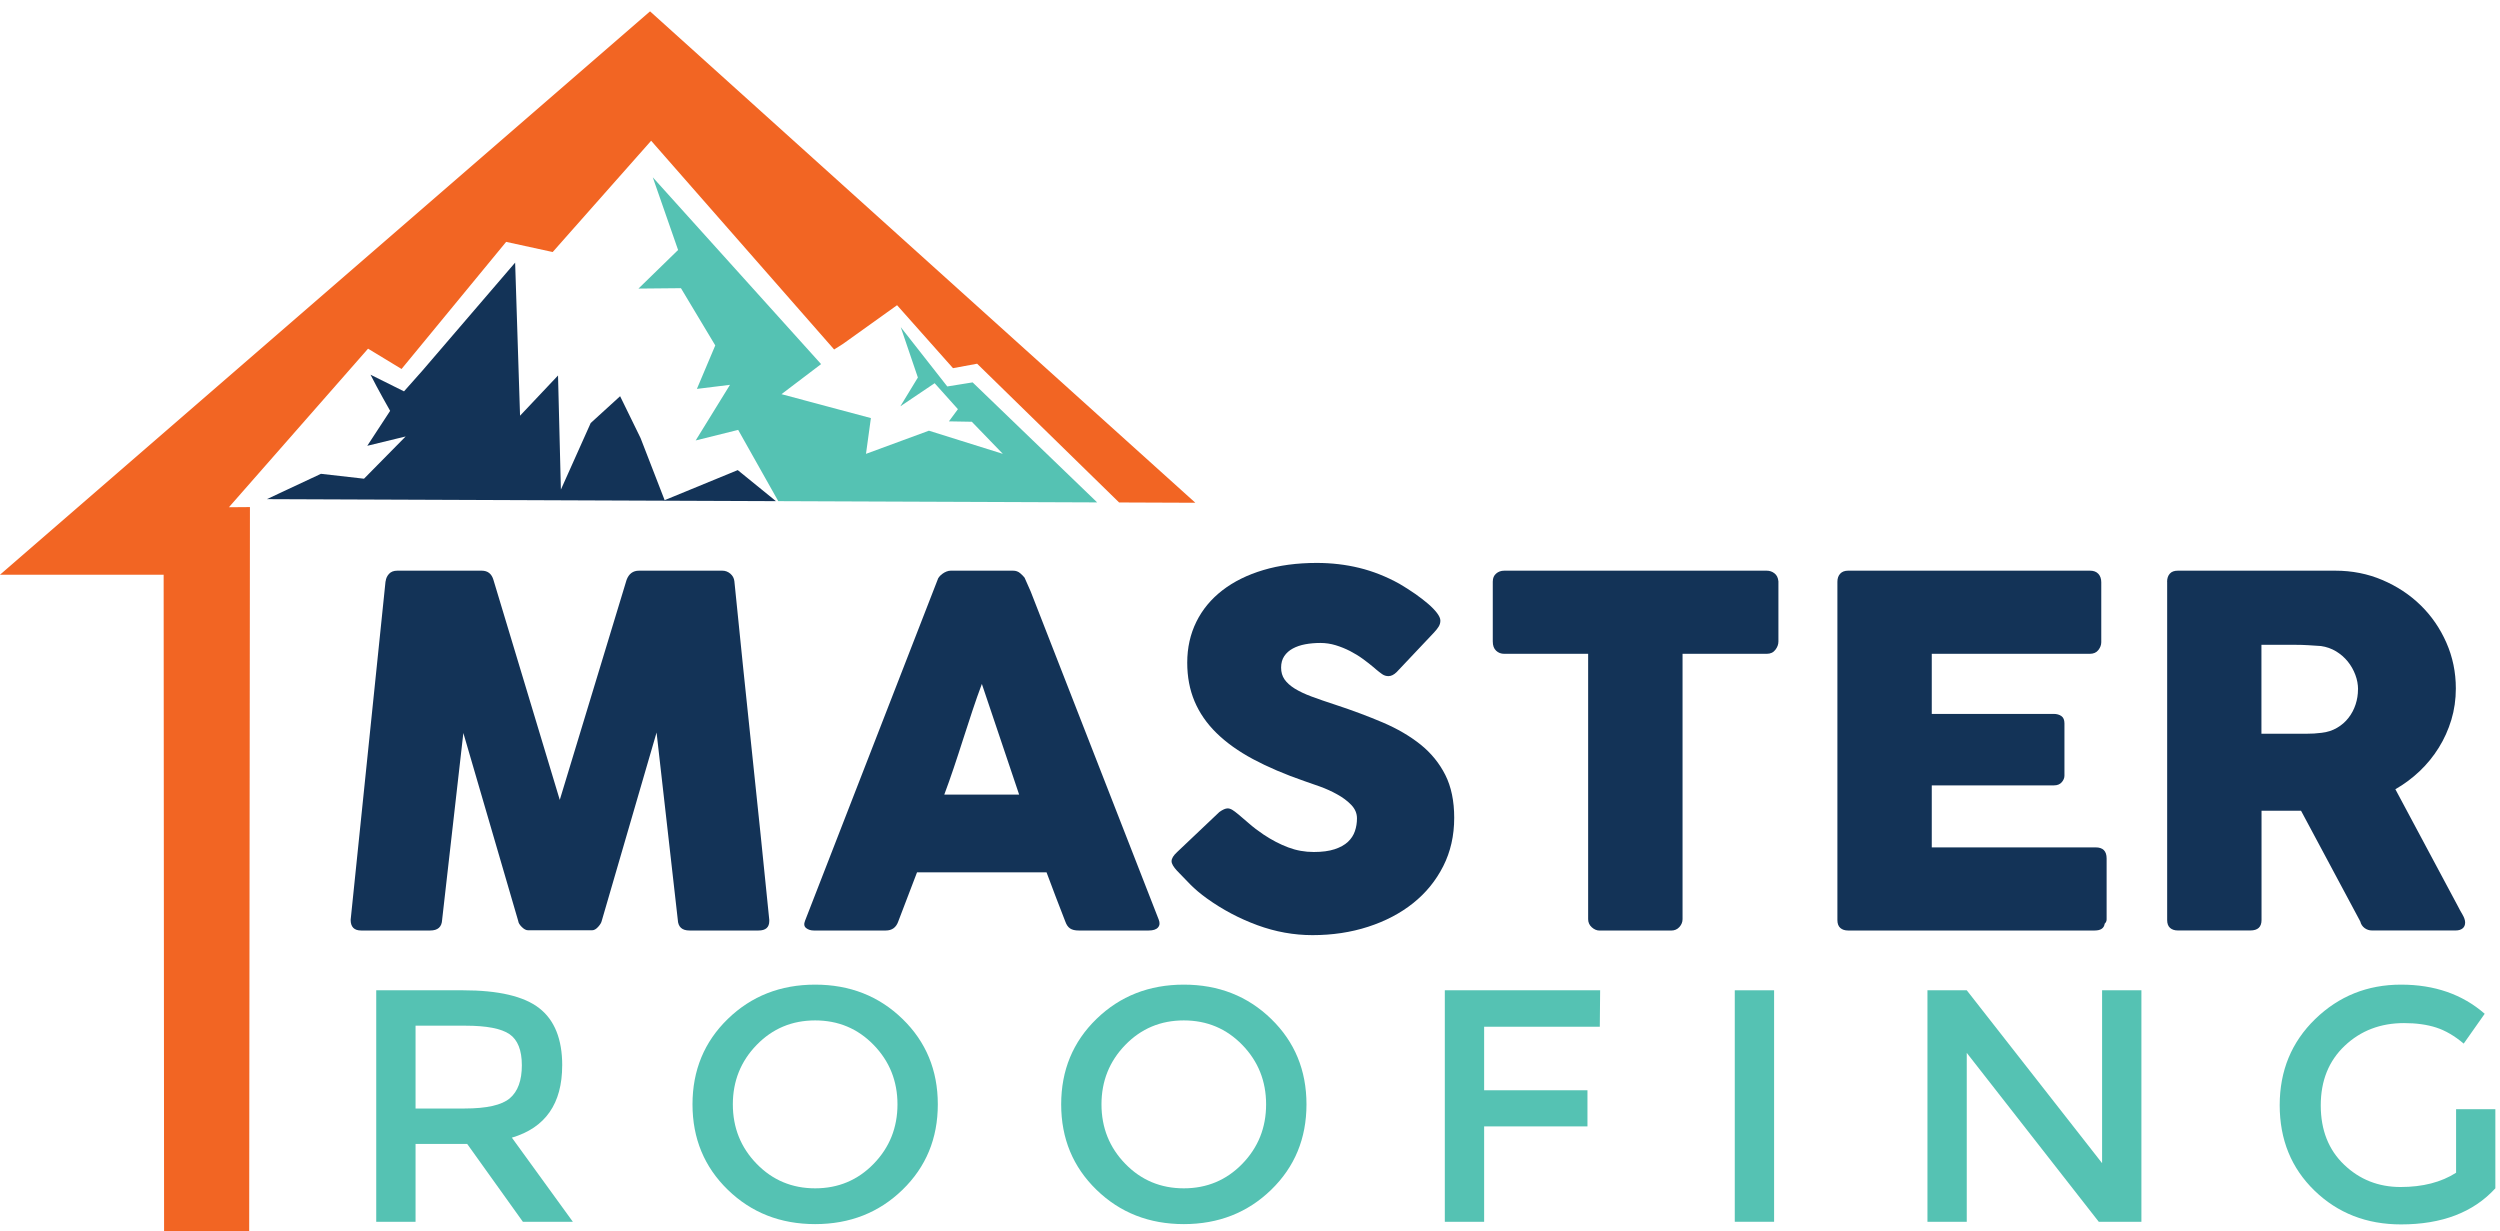
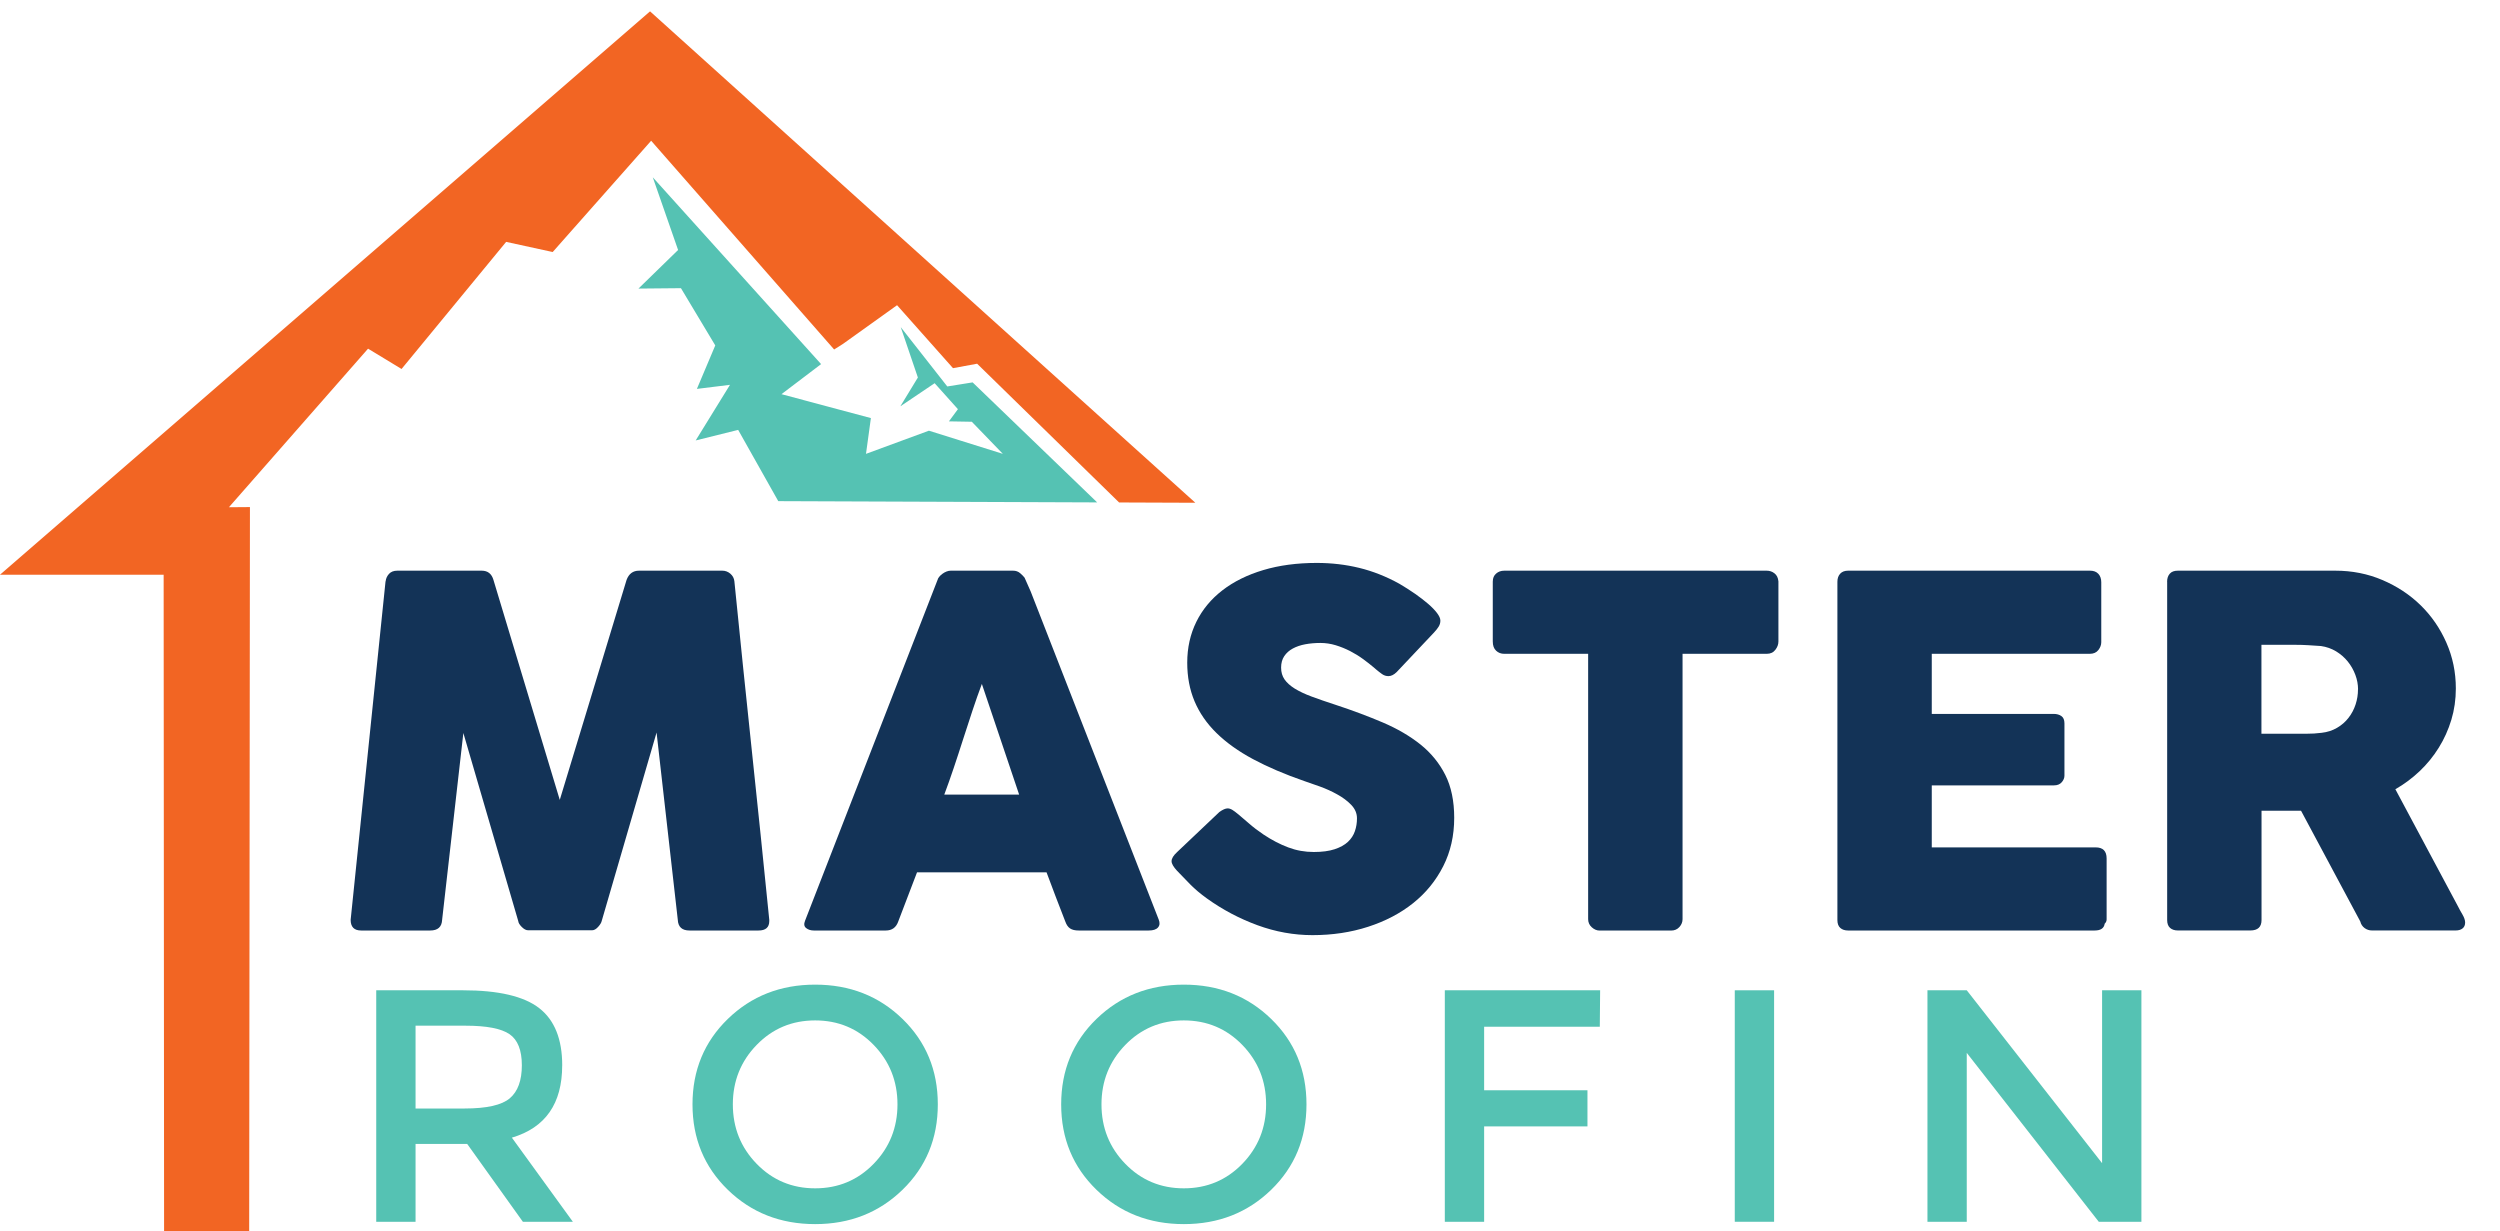
<svg xmlns="http://www.w3.org/2000/svg" width="199" height="98" viewBox="0 0 199 98" fill="none">
  <g clip-path="url(#clip0_3083_892)">
    <path d="M18.222 40.376L29.297 27.754L31.963 29.371L40.289 19.253L43.994 20.061L51.831 11.203L66.397 27.819L67.113 27.366L71.406 24.294L75.859 29.306L77.779 28.951L89.08 39.996L95.15 40.02L51.744 0.904L0 45.747H13.026L13.061 97.989H19.835L19.895 40.363L18.222 40.376Z" fill="#F26523" />
-     <path d="M25.558 37.711L21.243 39.732L61.765 39.891L58.725 37.42L52.905 39.813L50.988 34.868L49.361 31.538L47.02 33.672L44.647 38.972L44.419 29.888L41.396 33.09L41.005 20.904L33.623 29.503L32.159 31.152L29.493 29.826C30.078 30.991 31.055 32.704 31.055 32.704L29.235 35.485L32.291 34.742L28.975 38.105L25.56 37.717L25.558 37.711Z" fill="#133357" />
    <path d="M77.421 30.438L75.404 30.762L71.699 26.04L73.063 30.05L71.667 32.343L74.398 30.503L76.25 32.57L75.534 33.54L77.356 33.572L79.827 36.127L73.942 34.283L68.933 36.127L69.323 33.281L62.205 31.376L65.359 28.983L51.961 14.114L53.976 19.899L50.822 22.971L54.204 22.939L56.935 27.495L55.473 30.956L58.107 30.632L55.376 35.06L58.758 34.219L61.95 39.891L87.334 39.991L77.421 30.438Z" fill="#55C2B3" />
    <path d="M30.697 46.275C30.721 46.043 30.814 45.844 30.968 45.677C31.123 45.51 31.342 45.426 31.627 45.426H38.345C38.825 45.426 39.134 45.671 39.278 46.159L44.558 63.672L49.876 46.159C50.058 45.671 50.386 45.426 50.866 45.426H57.505C57.738 45.426 57.947 45.507 58.137 45.666C58.324 45.828 58.432 46.03 58.457 46.272C58.91 50.799 59.373 55.289 59.845 59.746C60.317 64.2 60.781 68.692 61.234 73.219V73.316C61.234 73.817 60.949 74.068 60.38 74.068H54.885C54.291 74.068 53.979 73.785 53.952 73.219L52.263 58.309L47.894 73.316C47.866 73.445 47.774 73.599 47.611 73.78C47.449 73.96 47.291 74.049 47.137 74.049H42.03C41.876 74.049 41.71 73.963 41.534 73.788C41.36 73.615 41.266 73.456 41.252 73.316L36.883 58.347L35.193 73.219C35.166 73.785 34.852 74.068 34.242 74.068H28.747C28.191 74.068 27.912 73.785 27.912 73.219L30.689 46.272L30.697 46.275Z" fill="#133357" />
    <path d="M74.626 46.178C74.639 46.1 74.68 46.016 74.75 45.927C74.821 45.838 74.908 45.755 75.013 45.677C75.116 45.599 75.228 45.539 75.344 45.493C75.461 45.448 75.569 45.426 75.675 45.426H80.643C80.863 45.426 81.05 45.493 81.207 45.628C81.362 45.763 81.479 45.881 81.557 45.984L82.043 47.083L92.234 73.2C92.337 73.459 92.318 73.666 92.175 73.828C92.034 73.99 91.787 74.068 91.437 74.068H85.867C85.568 74.068 85.341 74.014 85.178 73.903C85.015 73.796 84.89 73.612 84.798 73.354C84.538 72.699 84.288 72.044 84.041 71.395C83.795 70.745 83.551 70.093 83.304 69.436H72.996C72.749 70.091 72.499 70.745 72.247 71.395C71.995 72.044 71.745 72.696 71.499 73.354C71.331 73.831 71 74.068 70.509 74.068H64.781C64.534 74.068 64.331 74.003 64.168 73.874C64.005 73.745 63.978 73.553 64.081 73.294L74.623 46.175L74.626 46.178ZM78.159 54.434C77.912 55.089 77.663 55.798 77.411 56.555C77.159 57.315 76.909 58.078 76.662 58.851C76.415 59.622 76.169 60.384 75.914 61.136C75.662 61.888 75.412 62.591 75.165 63.249H81.123L78.154 54.434H78.159Z" fill="#133357" />
    <path d="M98.561 64.812C98.781 64.992 99.063 65.232 99.405 65.534C99.746 65.835 100.14 66.135 100.579 66.431C101.238 66.868 101.892 67.21 102.54 67.452C103.188 67.698 103.866 67.819 104.579 67.819C105.238 67.819 105.792 67.746 106.239 67.598C106.686 67.45 107.039 67.253 107.297 67.01C107.557 66.765 107.739 66.485 107.85 66.162C107.961 65.841 108.015 65.499 108.015 65.14C108.015 64.742 107.863 64.386 107.56 64.07C107.256 63.755 106.884 63.475 106.442 63.233C106.003 62.987 105.542 62.78 105.065 62.607C104.585 62.435 104.172 62.289 103.823 62.173C102.269 61.635 100.91 61.053 99.746 60.43C98.583 59.807 97.612 59.112 96.834 58.35C96.055 57.587 95.475 56.744 95.087 55.825C94.7 54.906 94.504 53.882 94.504 52.75C94.504 51.556 94.748 50.47 95.231 49.492C95.714 48.514 96.408 47.681 97.308 46.986C98.209 46.291 99.291 45.757 100.56 45.377C101.829 44.998 103.245 44.809 104.813 44.809C105.99 44.809 107.118 44.941 108.2 45.205C109.279 45.469 110.345 45.889 111.392 46.469C111.831 46.727 112.249 46.994 112.645 47.269C113.041 47.547 113.385 47.813 113.683 48.069C113.982 48.328 114.218 48.571 114.391 48.802C114.565 49.034 114.654 49.234 114.654 49.401C114.654 49.568 114.611 49.721 114.527 49.864C114.443 50.007 114.315 50.166 114.15 50.346L111.18 53.491C110.961 53.709 110.741 53.82 110.521 53.82C110.34 53.82 110.174 53.769 110.025 53.666C109.876 53.564 109.71 53.435 109.529 53.281L109.352 53.127C109.092 52.909 108.805 52.683 108.49 52.454C108.173 52.222 107.834 52.014 107.47 51.826C107.107 51.64 106.727 51.486 106.326 51.362C105.924 51.241 105.518 51.179 105.103 51.179C104.688 51.179 104.276 51.214 103.899 51.284C103.522 51.354 103.193 51.468 102.909 51.621C102.624 51.775 102.396 51.977 102.228 52.227C102.06 52.478 101.976 52.782 101.976 53.144C101.976 53.505 102.065 53.815 102.247 54.079C102.429 54.343 102.7 54.585 103.061 54.812C103.424 55.035 103.871 55.248 104.408 55.447C104.945 55.647 105.569 55.862 106.282 56.094C107.655 56.544 108.918 57.019 110.076 57.512C111.234 58.008 112.235 58.592 113.076 59.266C113.917 59.942 114.573 60.748 115.047 61.686C115.519 62.623 115.755 63.763 115.755 65.1C115.755 66.515 115.465 67.797 114.882 68.948C114.299 70.099 113.502 71.079 112.485 71.891C111.468 72.702 110.274 73.327 108.902 73.771C107.53 74.216 106.055 74.437 104.476 74.437C102.987 74.437 101.526 74.173 100.088 73.645C98.651 73.117 97.311 72.408 96.069 71.516C95.551 71.141 95.115 70.775 94.759 70.414C94.404 70.053 94.122 69.762 93.916 69.543L93.856 69.484C93.843 69.457 93.829 69.444 93.818 69.436C93.805 69.43 93.791 69.419 93.78 69.406C93.767 69.379 93.753 69.366 93.742 69.358C93.729 69.352 93.715 69.341 93.704 69.328C93.406 69.004 93.257 68.749 93.257 68.555C93.257 68.336 93.406 68.091 93.704 67.819L97.062 64.636C97.333 64.442 97.552 64.348 97.721 64.348C97.837 64.348 97.959 64.386 98.09 64.464C98.22 64.542 98.374 64.658 98.556 64.812H98.561Z" fill="#133357" />
    <path d="M118.828 46.272C118.828 46.016 118.914 45.811 119.091 45.658C119.264 45.504 119.481 45.426 119.742 45.426H140.629C140.862 45.426 141.069 45.496 141.25 45.639C141.432 45.779 141.535 45.992 141.562 46.275V51.063C141.562 51.295 141.481 51.516 141.318 51.726C141.155 51.939 140.928 52.044 140.629 52.044H133.931V73.165C133.931 73.397 133.847 73.607 133.678 73.793C133.51 73.979 133.291 74.073 133.019 74.073H127.327C127.107 74.073 126.901 73.987 126.706 73.812C126.513 73.639 126.416 73.421 126.416 73.165V52.044H119.739C119.478 52.044 119.264 51.961 119.088 51.794C118.912 51.627 118.825 51.384 118.825 51.063V46.275L118.828 46.272Z" fill="#133357" />
    <path d="M146.257 46.313C146.257 46.043 146.33 45.828 146.479 45.666C146.629 45.504 146.837 45.426 147.109 45.426H166.369C166.654 45.426 166.873 45.51 167.028 45.677C167.183 45.844 167.261 46.067 167.261 46.35V51.12C167.261 51.338 167.183 51.546 167.028 51.745C166.873 51.944 166.646 52.044 166.347 52.044H153.769V56.827H163.475C163.722 56.827 163.926 56.886 164.088 57C164.251 57.116 164.33 57.31 164.33 57.579V61.745C164.33 61.926 164.259 62.098 164.115 62.265C163.972 62.432 163.766 62.516 163.494 62.516H153.769V67.452H166.814C167.397 67.452 167.687 67.746 167.687 68.336V73.184C167.687 73.313 167.636 73.427 167.532 73.529C167.481 73.887 167.215 74.068 166.738 74.068H147.109C146.851 74.068 146.645 74.001 146.49 73.866C146.336 73.731 146.257 73.521 146.257 73.238V46.31V46.313Z" fill="#133357" />
    <path d="M172.501 46.313C172.501 46.043 172.571 45.828 172.715 45.666C172.856 45.504 173.07 45.426 173.355 45.426H185.895C187.227 45.426 188.477 45.674 189.64 46.17C190.804 46.666 191.821 47.337 192.689 48.185C193.556 49.034 194.237 50.029 194.736 51.166C195.235 52.303 195.485 53.516 195.485 54.801C195.485 55.677 195.365 56.509 195.127 57.299C194.888 58.091 194.554 58.829 194.126 59.517C193.7 60.204 193.19 60.829 192.602 61.387C192.013 61.944 191.371 62.424 190.671 62.823L195.661 72.157C195.75 72.338 195.867 72.551 196.011 72.793C196.152 73.039 196.225 73.249 196.225 73.429C196.225 73.634 196.157 73.793 196.022 73.901C195.886 74.011 195.702 74.065 195.468 74.065H188.81C188.591 74.065 188.393 74.001 188.219 73.871C188.046 73.742 187.932 73.569 187.88 73.351L183.164 64.537H180.018V73.235C180.018 73.788 179.72 74.065 179.126 74.065H173.36C173.1 74.065 172.894 73.998 172.739 73.863C172.585 73.728 172.506 73.518 172.506 73.235V46.307L172.501 46.313ZM187.701 54.876C187.701 54.491 187.631 54.106 187.487 53.72C187.343 53.335 187.145 52.982 186.885 52.659C186.625 52.338 186.315 52.069 185.952 51.847C185.589 51.629 185.187 51.486 184.748 51.424C184.384 51.398 184.045 51.376 183.728 51.357C183.411 51.338 183.064 51.327 182.689 51.327H180.01V58.406H183.582C183.815 58.406 184.021 58.401 184.203 58.388C184.384 58.374 184.585 58.355 184.805 58.331C185.258 58.28 185.665 58.148 186.028 57.935C186.391 57.722 186.695 57.461 186.939 57.143C187.186 56.827 187.373 56.474 187.503 56.081C187.633 55.687 187.696 55.286 187.696 54.876H187.701Z" fill="#133357" />
    <path d="M44.75 84.809C44.75 87.849 43.416 89.764 40.745 90.557L45.599 97.253H41.621L37.189 91.058H33.078V97.253H29.948V78.827H36.847C39.679 78.827 41.702 79.301 42.922 80.249C44.143 81.198 44.753 82.718 44.753 84.809H44.75ZM40.585 87.42C41.222 86.876 41.539 86 41.539 84.798C41.539 83.596 41.211 82.769 40.557 82.319C39.904 81.872 38.735 81.645 37.056 81.645H33.078V88.237H36.978C38.746 88.237 39.95 87.964 40.585 87.42Z" fill="#55C2B3" />
    <path d="M71.837 94.709C69.963 96.528 67.645 97.439 64.887 97.439C62.129 97.439 59.81 96.531 57.936 94.709C56.062 92.89 55.123 90.624 55.123 87.908C55.123 85.191 56.062 82.925 57.936 81.106C59.81 79.287 62.129 78.377 64.887 78.377C67.645 78.377 69.963 79.285 71.837 81.106C73.711 82.925 74.65 85.191 74.65 87.908C74.65 90.624 73.711 92.89 71.837 94.709ZM69.543 83.176C68.279 81.874 66.725 81.225 64.887 81.225C63.048 81.225 61.494 81.874 60.23 83.176C58.966 84.477 58.334 86.054 58.334 87.908C58.334 89.762 58.966 91.341 60.23 92.64C61.494 93.941 63.048 94.591 64.887 94.591C66.725 94.591 68.279 93.941 69.543 92.64C70.807 91.338 71.439 89.762 71.439 87.908C71.439 86.054 70.807 84.477 69.543 83.176Z" fill="#55C2B3" />
    <path d="M101.184 94.709C99.31 96.528 96.991 97.439 94.233 97.439C91.475 97.439 89.156 96.531 87.282 94.709C85.408 92.89 84.47 90.624 84.47 87.908C84.47 85.191 85.408 82.925 87.282 81.106C89.156 79.287 91.475 78.377 94.233 78.377C96.991 78.377 99.31 79.285 101.184 81.106C103.058 82.925 103.996 85.191 103.996 87.908C103.996 90.624 103.058 92.89 101.184 94.709ZM98.887 83.176C97.623 81.874 96.069 81.225 94.23 81.225C92.392 81.225 90.838 81.874 89.574 83.176C88.31 84.477 87.678 86.054 87.678 87.908C87.678 89.762 88.31 91.341 89.574 92.64C90.838 93.941 92.392 94.591 94.23 94.591C96.069 94.591 97.623 93.941 98.887 92.64C100.151 91.338 100.782 89.762 100.782 87.908C100.782 86.054 100.151 84.477 98.887 83.176Z" fill="#55C2B3" />
    <path d="M118.137 81.726V86.787H126.362V89.659H118.137V97.253H115.007V78.827H127.371L127.344 81.726H118.137Z" fill="#55C2B3" />
    <path d="M138.088 78.827H141.218V97.253H138.088V78.827Z" fill="#55C2B3" />
    <path d="M167.326 78.827H170.456V97.253H167.061L156.554 83.809V97.253H153.425V78.827H156.554L167.326 92.588V78.827Z" fill="#55C2B3" />
-     <path d="M195.501 88.29H198.63V94.591C196.879 96.507 194.375 97.463 191.121 97.463C188.379 97.463 186.085 96.566 184.235 94.774C182.386 92.982 181.464 90.713 181.464 87.972C181.464 85.232 182.405 82.947 184.29 81.117C186.174 79.29 188.45 78.377 191.121 78.377C193.792 78.377 196.011 79.15 197.782 80.697L196.111 83.071C195.384 82.456 194.655 82.031 193.922 81.793C193.188 81.556 192.336 81.438 191.362 81.438C189.488 81.438 187.913 82.039 186.641 83.243C185.366 84.448 184.732 86.029 184.732 87.989C184.732 89.948 185.35 91.521 186.589 92.707C187.826 93.893 189.326 94.486 191.086 94.486C192.846 94.486 194.318 94.108 195.504 93.351V88.29H195.501Z" fill="#55C2B3" />
  </g>
  <defs>
    <clipPath id="clip0_3083_892">
      <rect width="199" height="98" fill="white" />
    </clipPath>
  </defs>
</svg>